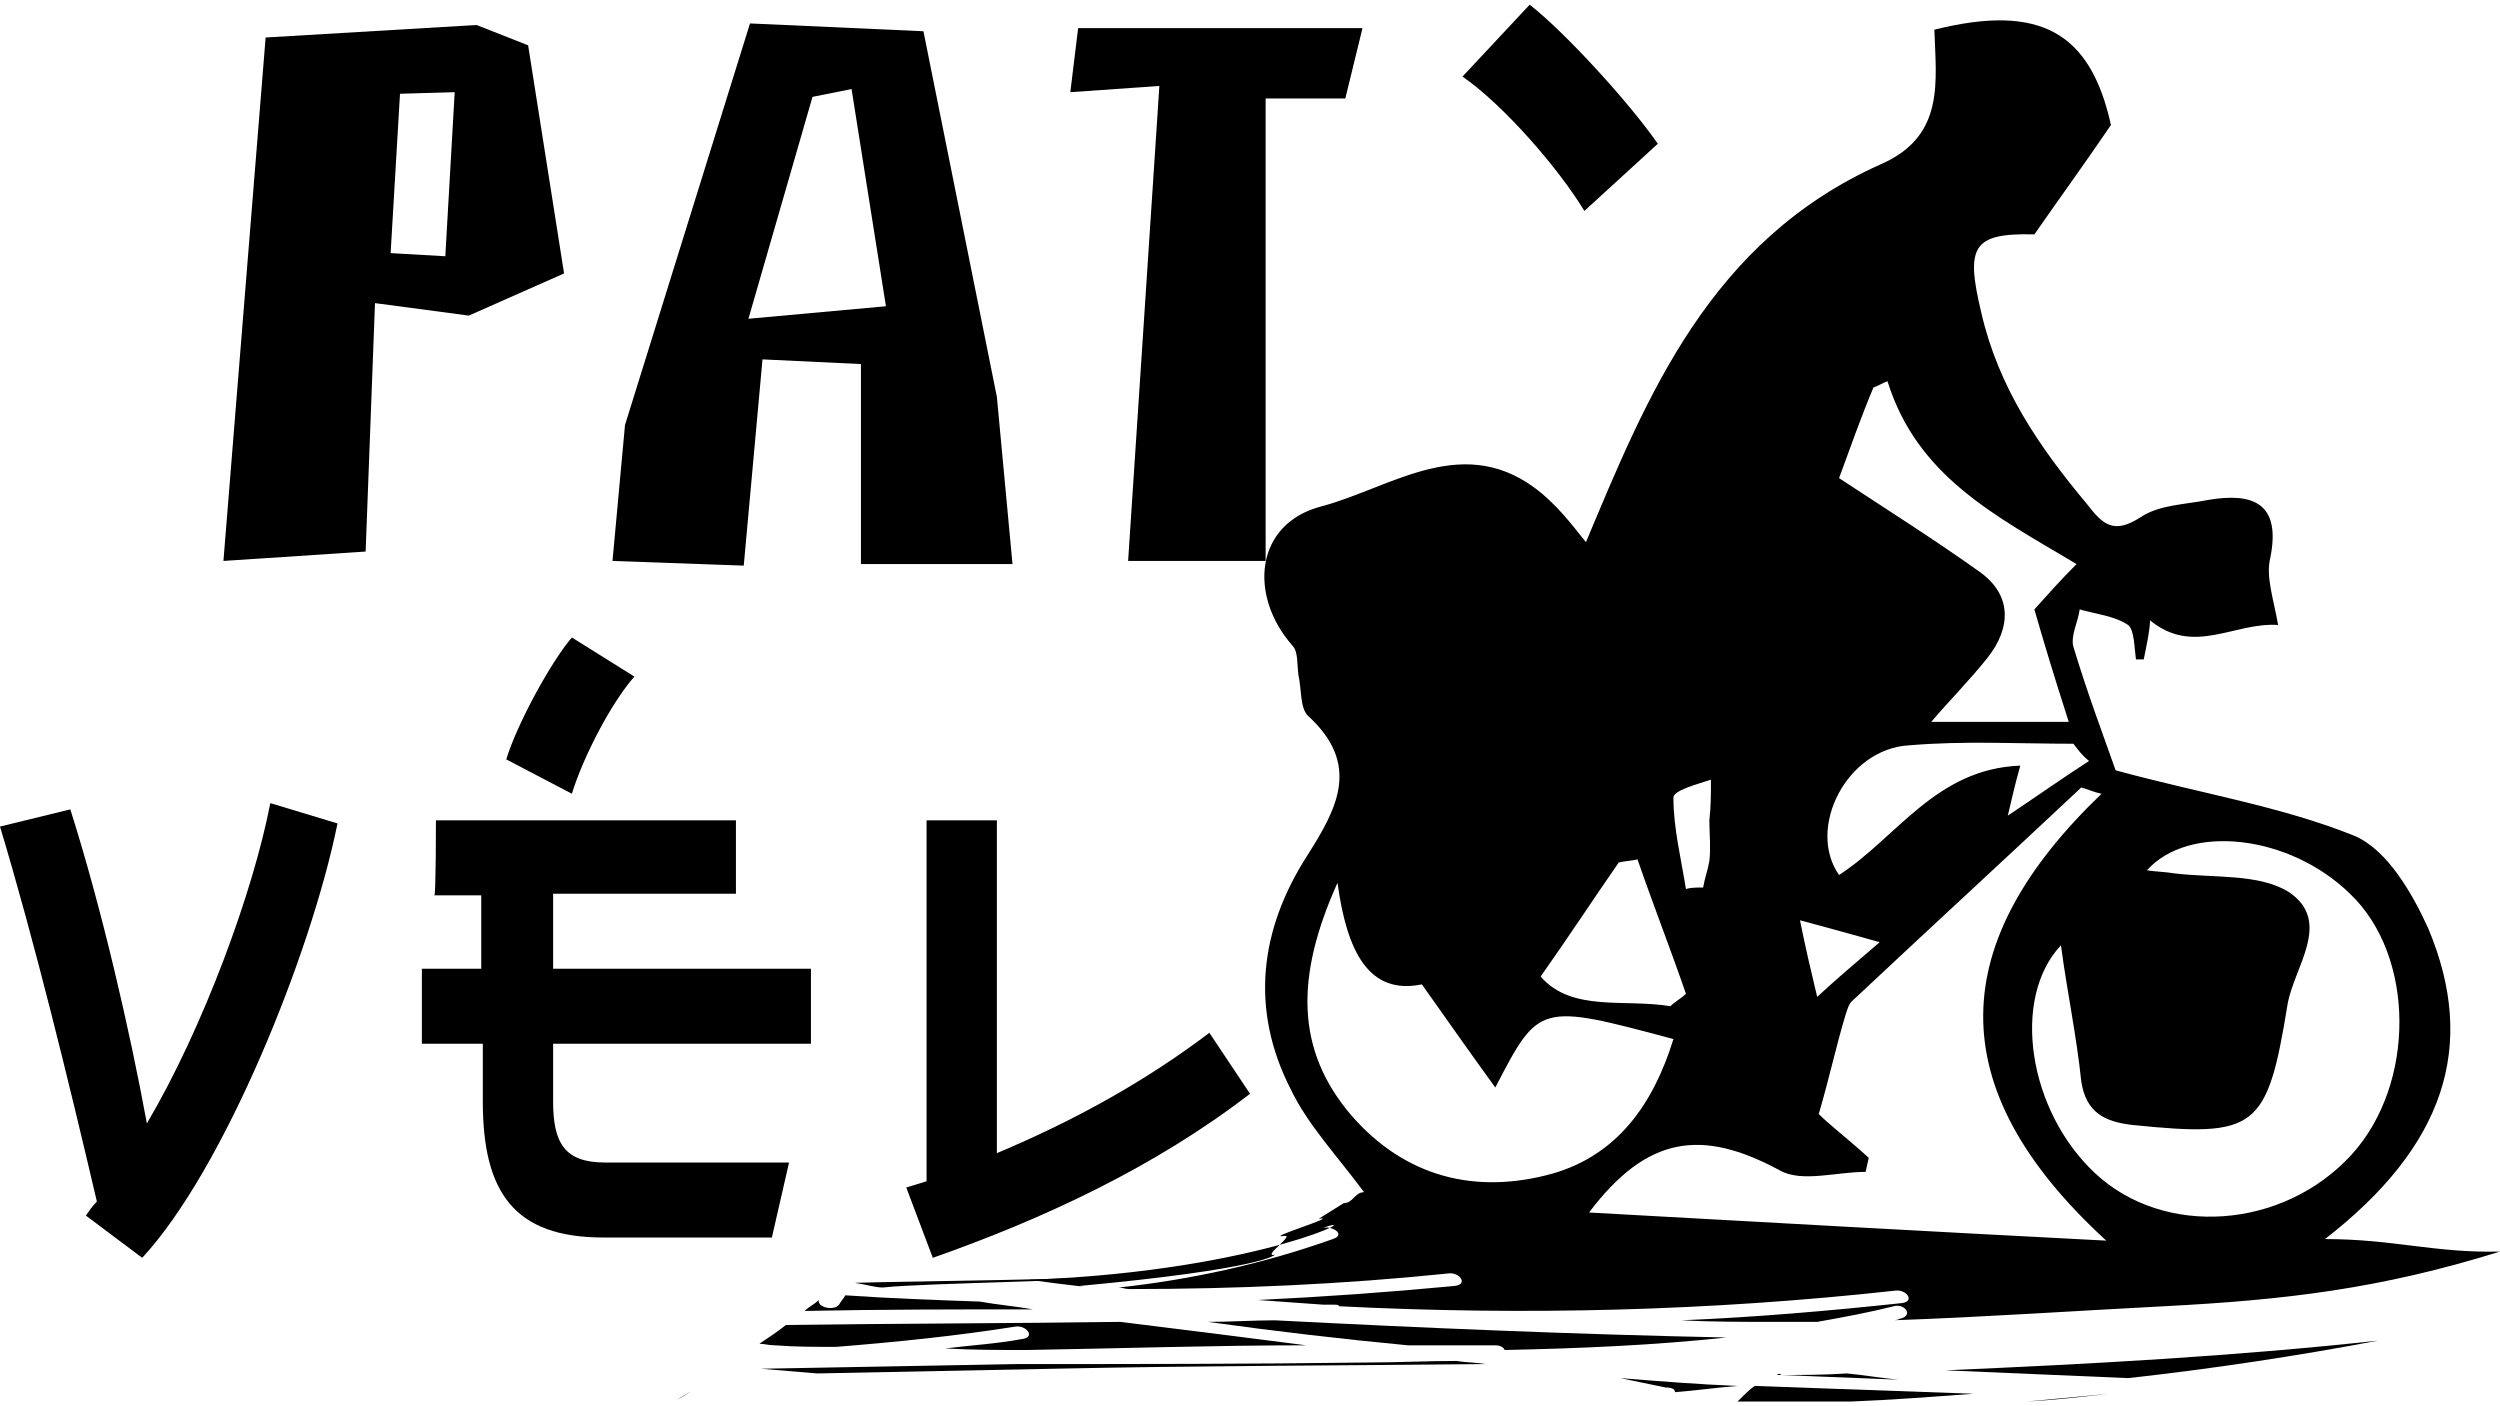
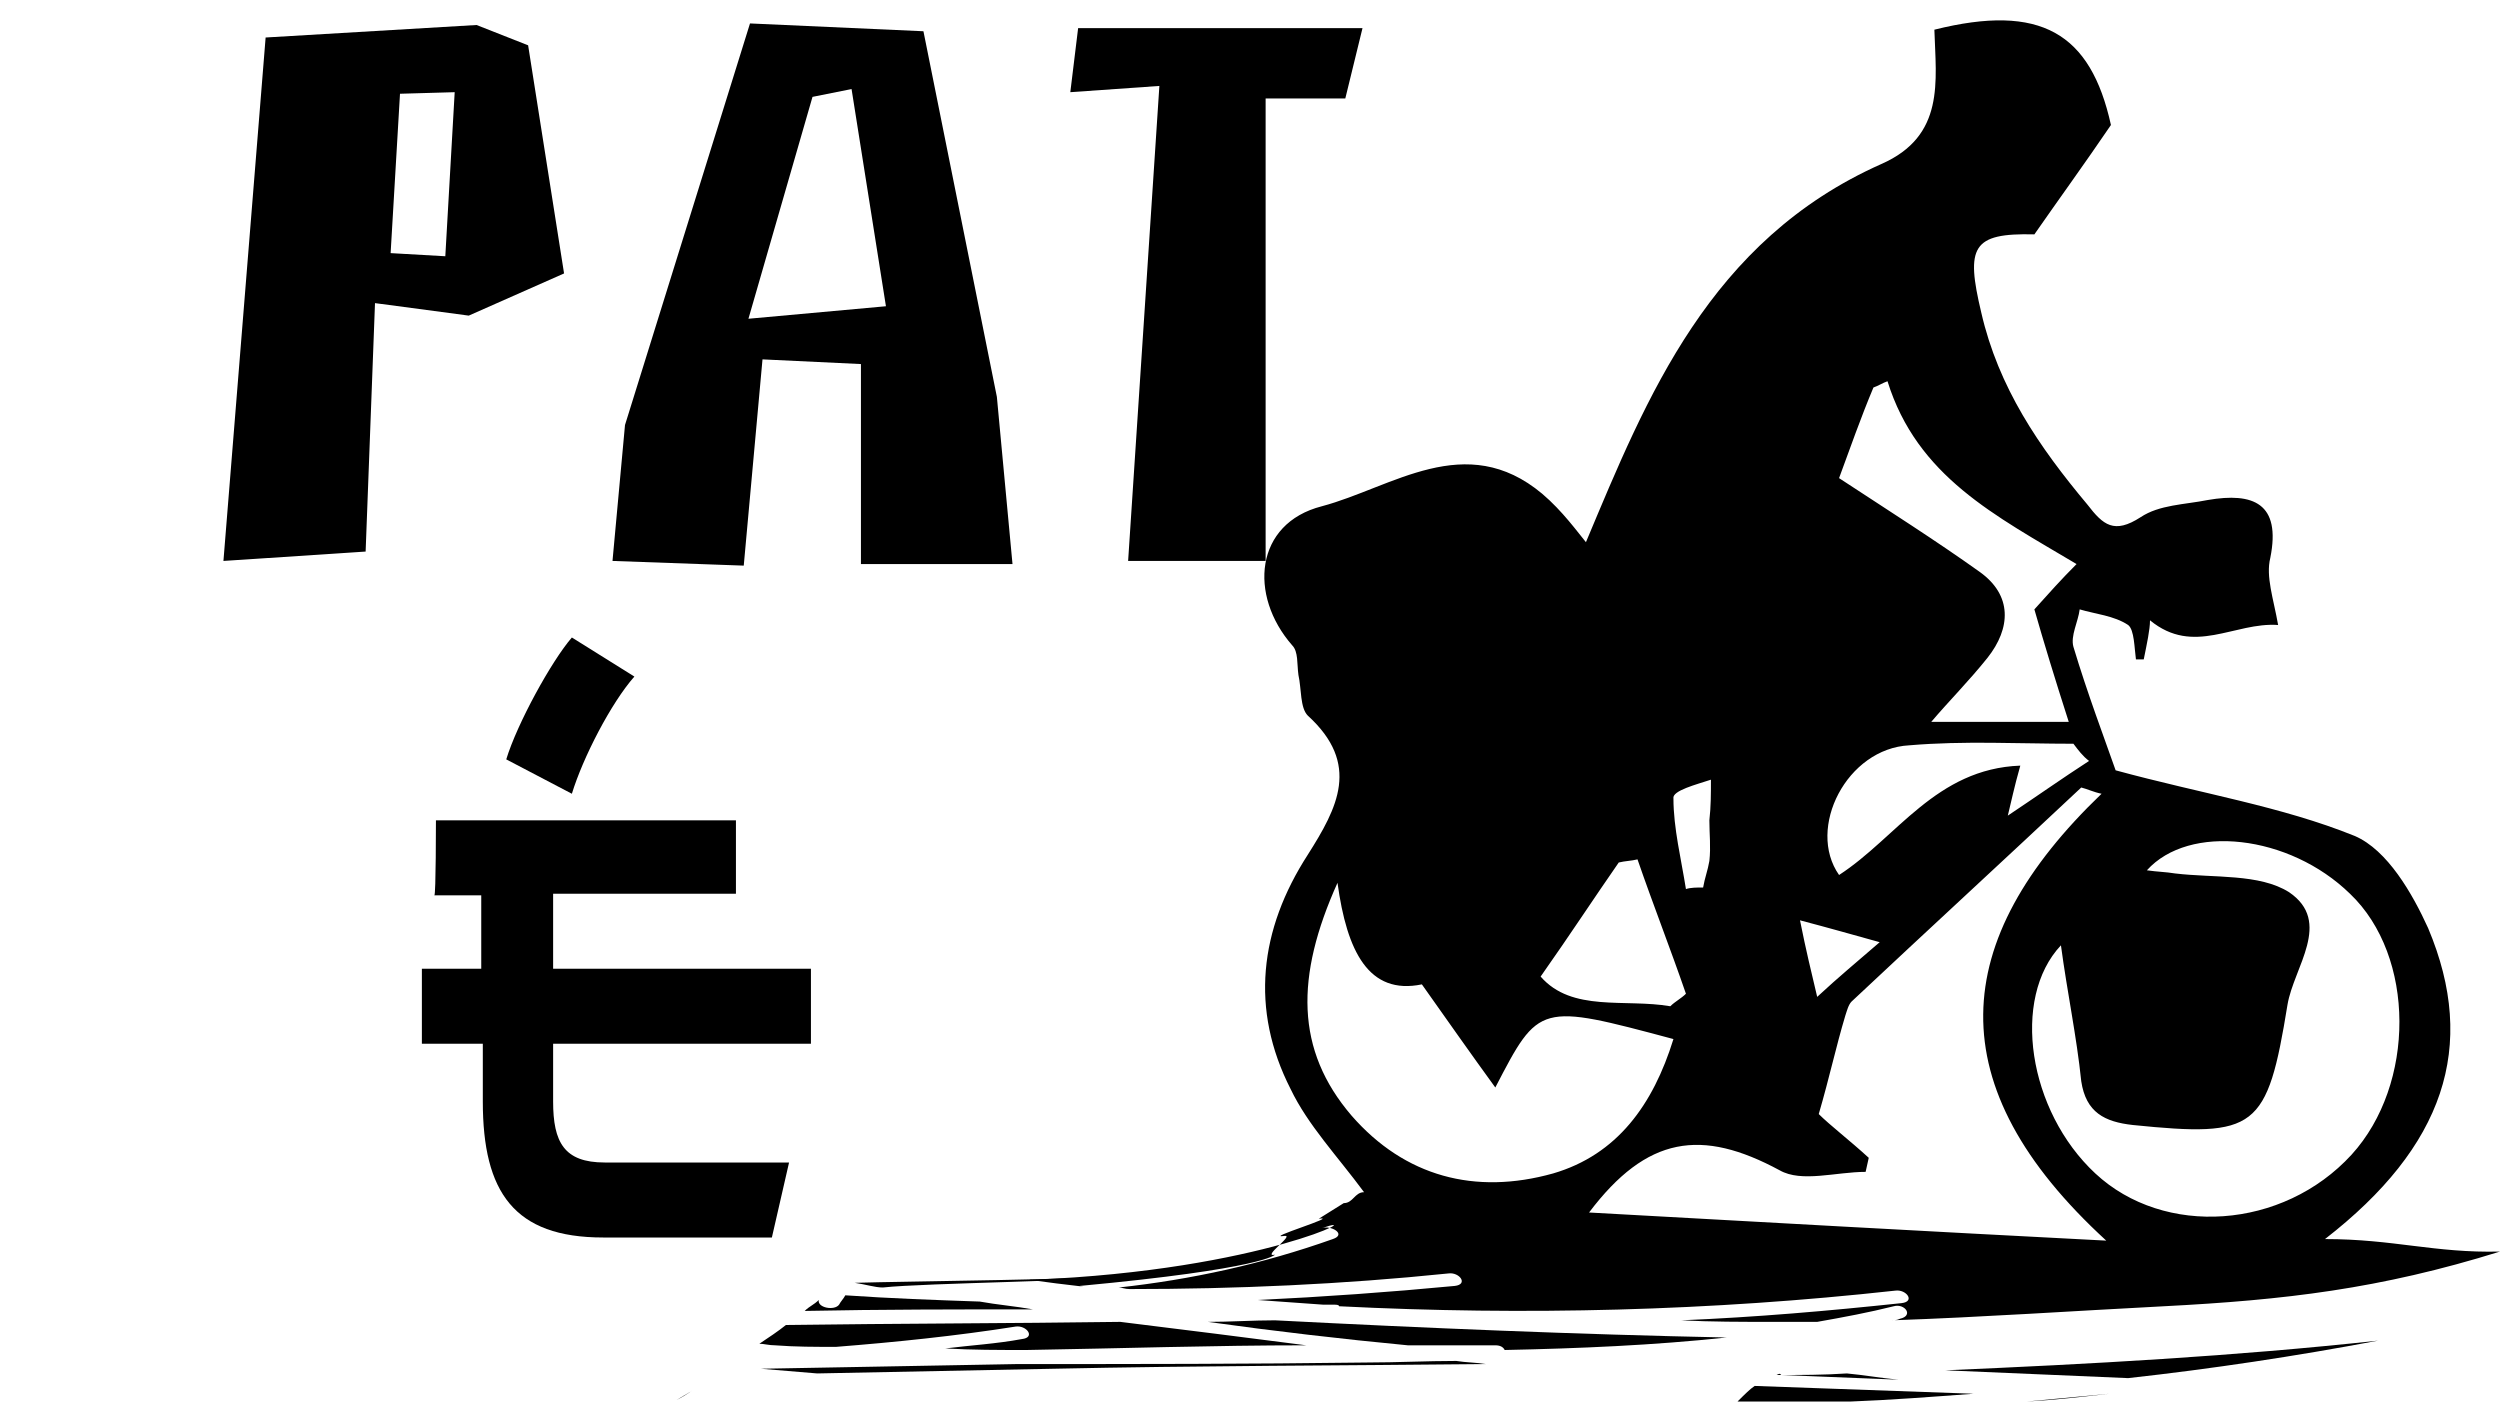
<svg xmlns="http://www.w3.org/2000/svg" version="1.1" id="Calque_1" x="0px" y="0px" viewBox="0 0 160 90" style="enable-background:new 0 0 160 90;" xml:space="preserve">
  <style type="text/css">
	.st0{fill-rule:evenodd;clip-rule:evenodd;}
</style>
  <path class="st0" d="M56.5,82.4c2.7-0.3,13.9-0.4,16.5-0.8c-3.3,0.3-15,0.4-18.3,0.5C55.4,82.2,56,82.4,56.5,82.4z" />
  <path class="st0" d="M135,89.2c-1.8,0.2-3.5,0.4-5.3,0.5" />
  <path class="st0" d="M114,88c2.5,0.1,5,0.2,7.5,0.3c-1.1-0.1-2.2-0.3-3.3-0.4c-1.5,0.1-2.9,0.1-4.5,0.1  C113.9,87.9,113.9,87.9,114,88z" />
-   <path class="st0" d="M64.1,88.9" />
-   <path class="st0" d="M106.6,88.8c0.4,0,0.6,0.1,0.6,0.3c1.3-0.1,2.7-0.3,4-0.4c-2.5-0.1-5-0.3-7.5-0.5" />
  <path class="st0" d="M112.3,88.7c-0.3,0.2-0.6,0.5-1.1,1c2.4,0,4.8,0,7.2,0c2.6-0.1,5.2-0.3,7.9-0.5" />
  <path class="st0" d="M48.7,87.6c1.2,0.1,2.4,0.2,3.6,0.3c5-0.1,10-0.2,15.1-0.3c9.3-0.2,18.5-0.2,27.7-0.3c-0.6-0.1-1.3-0.1-1.9-0.2  c-1.9,0-3.8,0.1-5.7,0.1c-7.5,0.1-14.9,0.1-22.4,0.1" />
  <path class="st0" d="M71.7,84.6c-7.2,0.1-14.2,0.1-21.4,0.2c-0.5,0.4-1.1,0.8-1.7,1.2c0.3,0,0.6,0.1,1,0.1c1.3,0.1,2.6,0.1,3.9,0.1  c3.8-0.3,7.7-0.7,11.5-1.3c0.7-0.1,1.3,0.7,0.4,0.8c-1.6,0.3-3.3,0.4-4.9,0.6c1.7,0.1,3.4,0.1,5.2,0.1c6-0.1,12-0.3,17.9-0.3  C79.7,85.6,75.8,85.1,71.7,84.6z" />
  <path class="st0" d="M62.7,83.3c-2.9-0.1-5.7-0.2-8.6-0.4c-0.1,0.2-0.3,0.4-0.4,0.6c-0.3,0.4-1.4,0.2-1.3-0.3  c-0.3,0.3-0.6,0.4-0.9,0.7c4.9-0.1,9.8-0.1,14.6-0.1C65,83.6,63.8,83.5,62.7,83.3z" />
  <path class="st0" d="M84.4,78c1.4-0.2-3.6,1.3-2.2,1.1c0.7-0.1-1.5,1.4-0.6,1.2c0,0-0.7,0.9-12.5,2c1.4,0.2-4.4-0.5-3-0.4  c14.8-0.6,21.7-4.4,18.5-3.3c0.6-0.2,1.6,0.4,0.7,0.7c-4.5,1.6-9.1,2.6-13.7,3.1c0.2,0,0.4,0.1,0.7,0.1c6.8,0,13.6-0.3,20.4-1  c0.7-0.1,1.3,0.7,0.4,0.8c-4.2,0.4-8.4,0.7-12.6,0.9c1.4,0.1,2.8,0.2,4.2,0.3c0.2,0,0.4,0,0.7,0c0.1,0,0.3,0,0.3,0.1  c11.9,0.6,23.8,0.3,35.6-1c0.7-0.1,1.3,0.7,0.4,0.8c-4.7,0.5-9.3,0.9-14.1,1.1c1.9,0.1,3.9,0.1,5.8,0.1c1,0,1.9,0,2.9,0  c1.7-0.3,3.3-0.6,4.9-1c0.7-0.2,1.3,0.6,0.4,0.8c-0.2,0.1-0.4,0.1-0.5,0.1c5.8-0.2,11.6-0.6,17.4-0.9c7.7-0.4,13.8-1.1,21.5-3.5  c-4.2,0.1-6.8-0.8-11.2-0.8c7.6-5.9,9.8-12.3,6.6-19.9c-1-2.2-2.6-5-4.7-5.9c-4.7-1.9-9.8-2.7-15.3-4.2c-0.7-2-1.8-4.9-2.7-7.9  c-0.2-0.7,0.3-1.6,0.4-2.4c1,0.3,2.2,0.4,3.1,1c0.4,0.3,0.4,1.5,0.5,2.2h0.5c0.2-1,0.4-1.9,0.4-2.5c2.8,2.3,5.4,0.1,8.2,0.3  c-0.3-1.7-0.8-3.1-0.5-4.3c0.7-3.5-1.1-4.2-4-3.7c-1.5,0.3-3.1,0.3-4.3,1.1c-1.7,1.1-2.4,0.5-3.4-0.8c-3.1-3.7-5.7-7.5-6.8-12.3  c-1-4.2-0.6-5.1,3.4-5c1.6-2.3,3.2-4.5,4.9-7c-1.3-5.9-4.5-7.8-11.3-6.1c0.1,3.3,0.7,6.8-3.4,8.6c-11,4.9-15,14.9-18.9,24.2  c-0.5-0.6-1.5-2-2.8-3.1c-4.9-4.1-9.6-0.4-14.1,0.8c-4.3,1.1-4.7,5.7-1.9,8.9c0.4,0.4,0.3,1.2,0.4,1.9c0.2,0.9,0.1,2.1,0.6,2.6  c3.4,3.1,1.9,5.9,0,8.9c-3.1,4.8-3.7,9.9-1.1,15c1.1,2.3,3,4.3,4.7,6.6c-0.6,0-0.7,0.7-1.3,0.7 M119.9,24.8c0.3-0.1,0.6-0.3,0.9-0.4  c1.9,6.1,6.9,8.6,12.1,11.7c-1,1-1.8,1.9-2.7,2.9c0.6,2.1,1.3,4.4,2.2,7.2h-8.8c1.1-1.3,2.4-2.6,3.6-4.1c1.5-1.9,1.6-4-0.5-5.5  c-2.8-2-5.8-3.9-9-6C118.4,28.7,119.1,26.7,119.9,24.8z M122.2,47.7c3.5-0.3,7-0.1,10.5-0.1c0.3,0.4,0.6,0.8,1,1.1  c-1.7,1.1-3.4,2.3-5.2,3.5c0.2-0.8,0.4-1.8,0.8-3.2c-5.4,0.2-7.9,4.6-11.6,7C115.6,53,118.2,47.9,122.2,47.7z M120.3,60.3  c-1.5,1.3-2.6,2.2-4,3.5c-0.4-1.7-0.7-2.9-1.1-4.9C117.1,59.4,118.5,59.8,120.3,60.3z M109.5,49.9c0,0.9,0,1.7-0.1,2.6  c0,0.9,0.1,1.7,0,2.6c-0.1,0.6-0.3,1.1-0.4,1.7c-0.4,0-0.8,0-1.1,0.1c-0.3-1.9-0.8-3.9-0.8-5.8C107,50.6,108.6,50.2,109.5,49.9z   M103.6,55.2c0.4-0.1,0.8-0.1,1.2-0.2c1,2.9,2.1,5.7,3.1,8.6c-0.3,0.3-0.7,0.5-1,0.8c-2.9-0.5-6.3,0.4-8.3-1.9  C100.5,59.8,102,57.5,103.6,55.2z M86.5,71.4c-3.6-4.2-3.6-8.9-0.9-14.9c0.6,4.4,2,7.2,5.4,6.5c1.7,2.4,3.1,4.4,4.7,6.6  c2.8-5.4,2.8-5.4,11.4-3.1c-1.3,4.2-3.6,7.4-7.7,8.6C94.4,76.5,89.9,75.3,86.5,71.4z M101.7,77.6c3.7-4.9,7.2-5.4,12.2-2.7  c1.4,0.8,3.6,0.1,5.5,0.1l0.2-0.9c-1.2-1.1-2.5-2.1-3.2-2.8c0.7-2.4,1.1-4.3,1.7-6.3c0.1-0.3,0.2-0.7,0.4-0.9  c4.9-4.6,9.8-9.1,14.7-13.7c0.4,0.1,0.8,0.3,1.3,0.4c-9.8,9.4-10.5,18.7,0.3,28.6C123.2,78.8,112.5,78.2,101.7,77.6z M134.1,75.1  c-4.3-4-5.4-11.2-2.2-14.6c0.4,3,1,5.8,1.3,8.7c0.3,2,1.5,2.6,3.3,2.8c7.9,0.8,8.6,0.3,9.9-7.7c0.4-2.4,2.9-5.3,0.1-7.2  c-1.9-1.2-4.8-0.9-7.3-1.2c-0.6-0.1-1.1-0.1-1.8-0.2c2.7-3,9.1-2.3,13,1.5c4.2,4,4.2,12.2,0.1,16.7  C146.1,78.7,138.5,79.2,134.1,75.1z" />
  <path class="st0" d="M81.6,84.5c-1.4,0-2.9,0.1-4.3,0.1c4.3,0.6,8.6,1.1,12.8,1.5c1.9,0,3.7,0,5.6,0c0.3,0,0.5,0.1,0.6,0.3  c4.8-0.1,9.5-0.3,14.2-0.8C100.9,85.4,91.3,85,81.6,84.5z" />
  <path class="st0" d="M136.2,88.2c5.4-0.6,10.7-1.4,16-2.4c-9.2,1-18.4,1.5-27.7,1.9" />
  <path class="st0" d="M44.3,89c-0.3,0.2-0.6,0.4-1,0.6" />
  <g>
-     <path d="M4.5,51.8c2,6.3,3.8,14.1,4.9,20.1c3.6-6.1,6.8-14.8,7.9-20.5l4.3,1.3c-1.7,8.4-7.3,22.2-12.5,27.8l-3.6-2.7   c0.2-0.3,0.4-0.6,0.7-0.9c-1.8-7.7-4-16.7-6.2-24L4.5,51.8z" />
    <path d="M27.9,52.5h19.2v4.7H35.4V62h16.5v4.8H35.4v3.7c0,2.6,0.7,3.9,3.3,3.9h11.8l-1.1,4.8H38.6c-5.7,0-7.7-2.9-7.7-8.7v-3.7H27   V62h3.8v-4.7h-3C27.9,57.3,27.9,52.5,27.9,52.5z M40.6,43.3c-1.5,1.7-3.3,5.2-4,7.5l-4.2-2.2c0.7-2.3,2.9-6.3,4.2-7.8L40.6,43.3z" />
-     <path d="M58,76l1.3-0.4V52.5h4.5v21.3c5-2.1,9.5-4.6,13.6-7.7L80,70c-6.1,4.7-13.2,8-20.3,10.5L58,76z" />
  </g>
  <g>
-     <path d="M97.9,0.3c2.3,1.8,6.4,6.3,8.2,8.9l-4.7,4.3c-1.7-2.8-5.2-6.8-7.8-8.6L97.9,0.3z" />
-   </g>
+     </g>
  <g>
    <g>
      <path d="M24,19.4l-0.6,15.9l-9.1,0.6l2.7-33.5l13.5-0.8l3.3,1.3l2.3,14.6l-6.1,2.7L24,19.4z M25.6,6L25,16.2l3.5,0.2l0.6-10.5    L25.6,6z" />
      <path d="M55.1,36.1V23.3l-6.3-0.3l-1.2,13.2l-8.4-0.3l0.8-8.7l8-25.7L59.1,2l4.7,23.4l1,10.7L55.1,36.1L55.1,36.1z M54.5,5.7    L52,6.2l-4.1,14.2l8.8-0.8L54.5,5.7z" />
      <path d="M81,6.3v29.6h-8.8l2-30.4l-5.7,0.4l0.5-4.1h18.2l-1.1,4.5C86.2,6.3,81,6.3,81,6.3z" />
    </g>
  </g>
</svg>